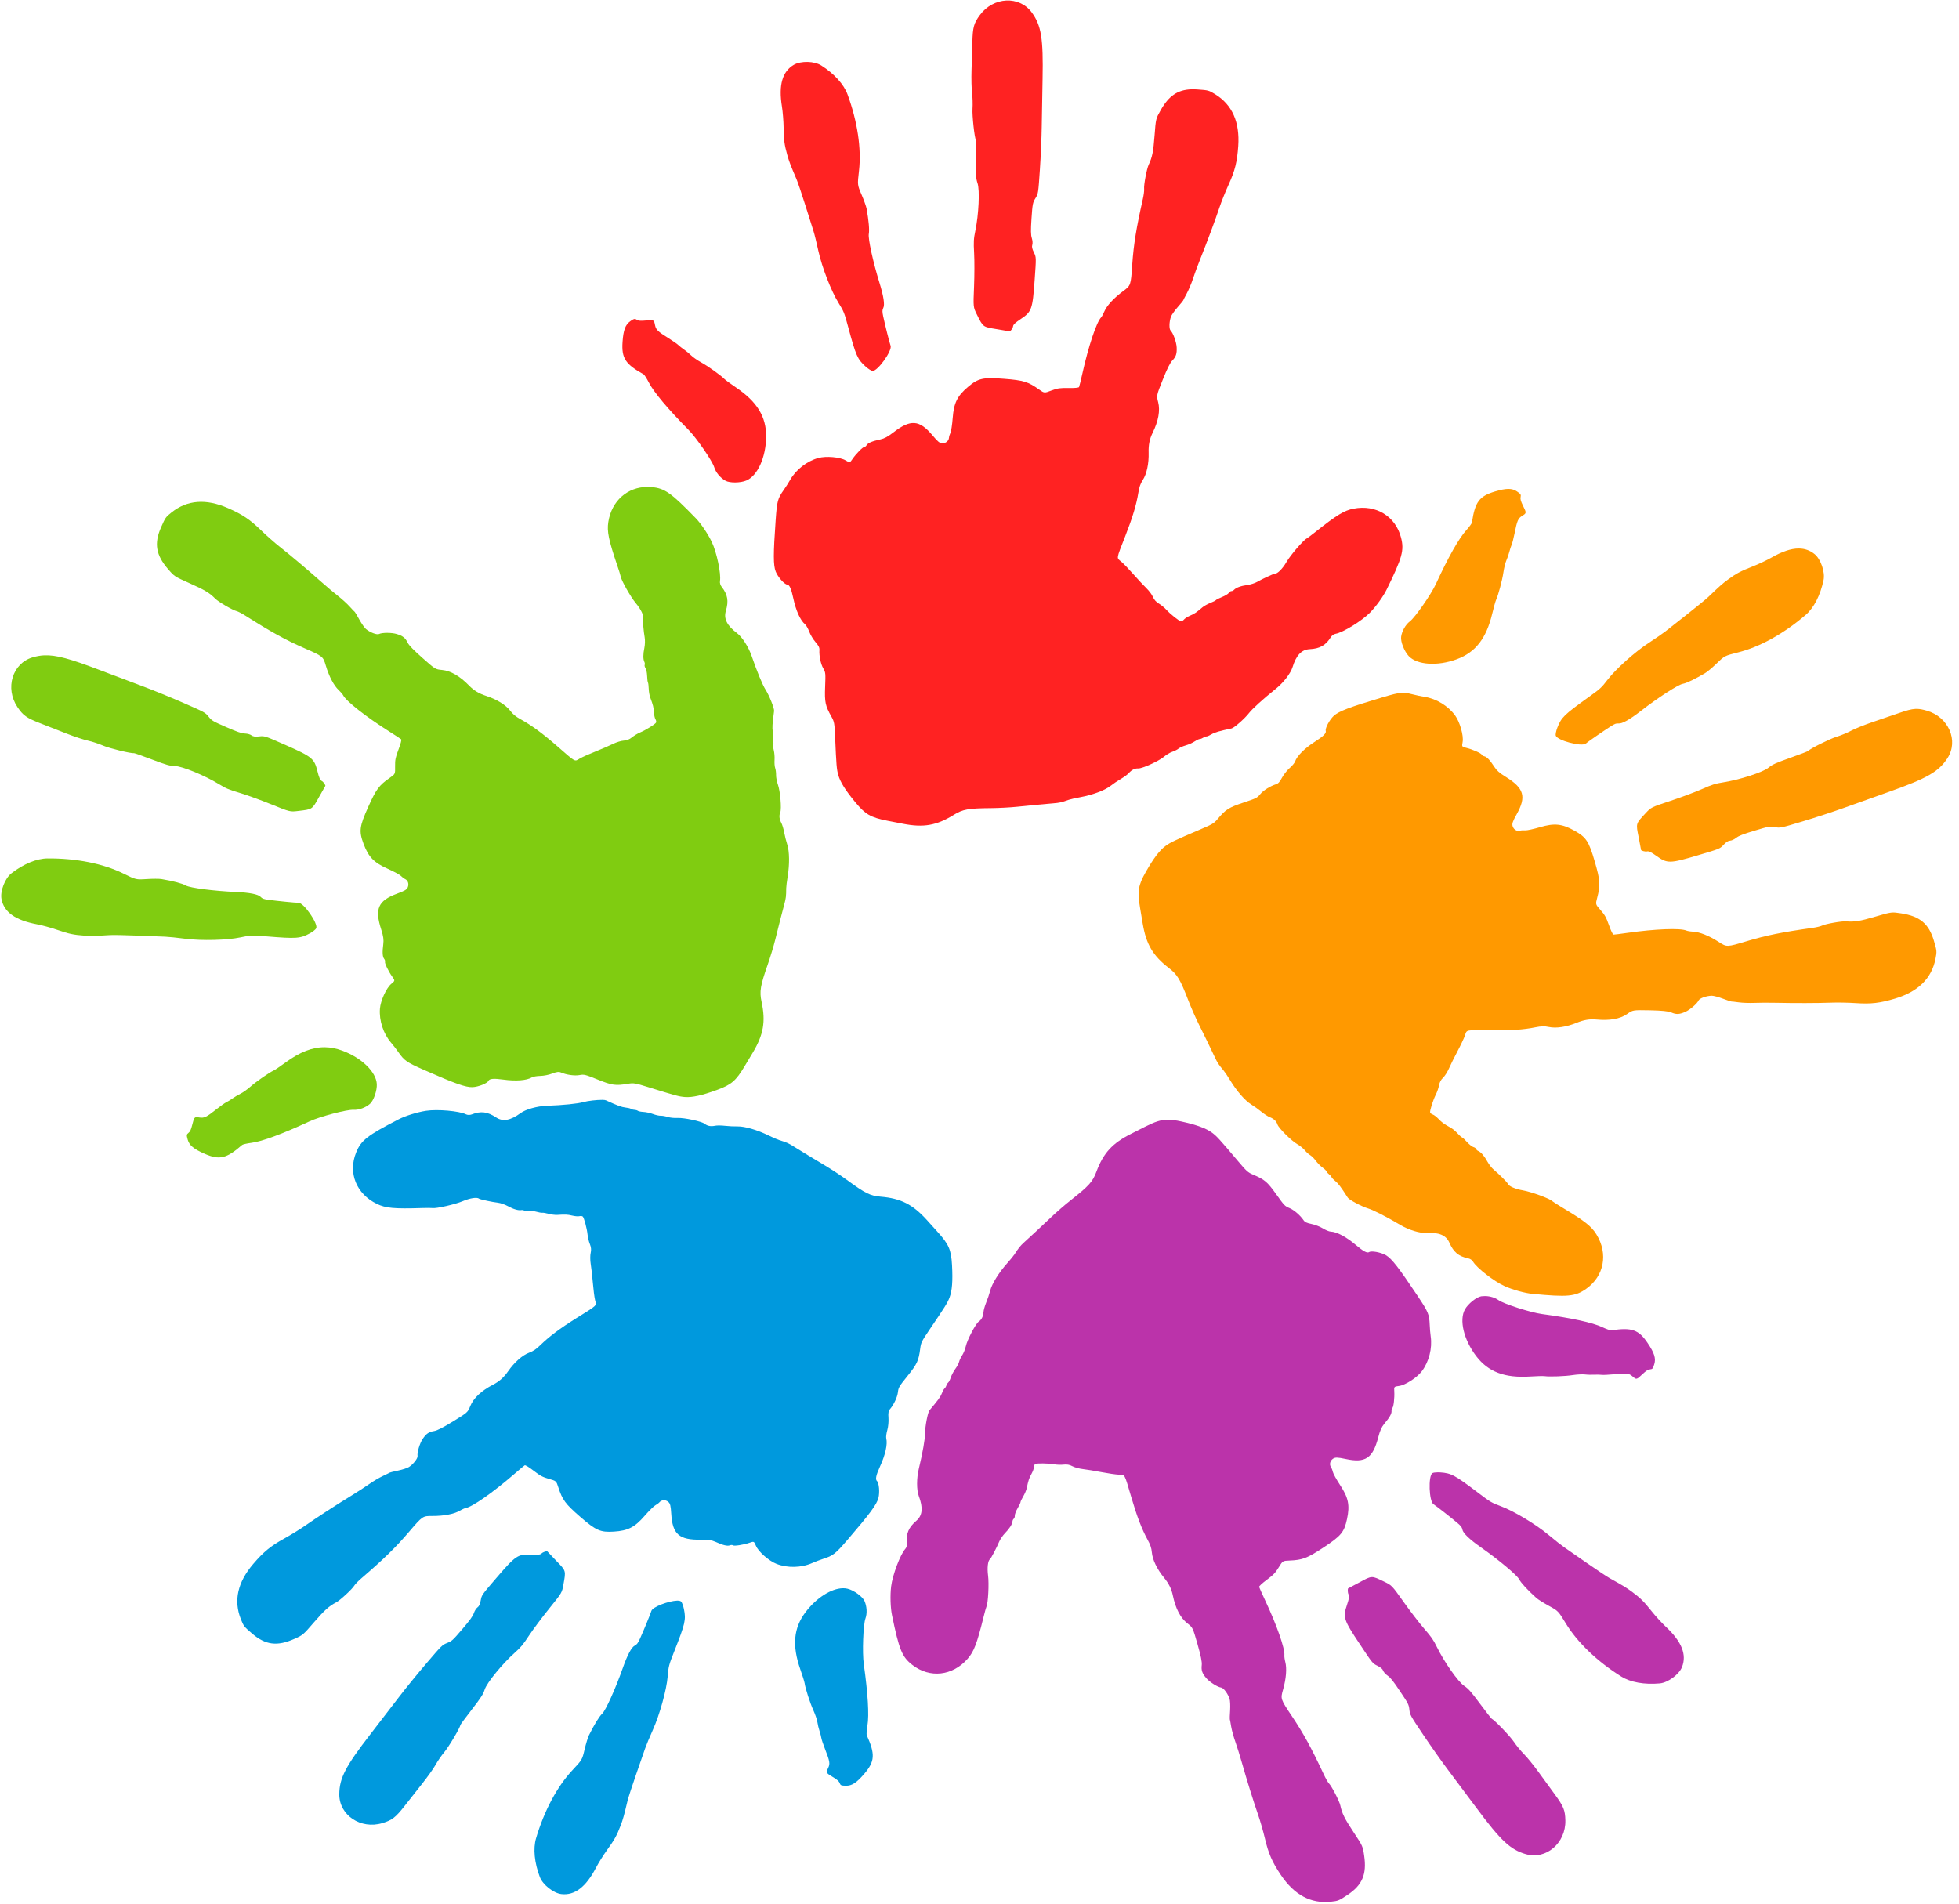
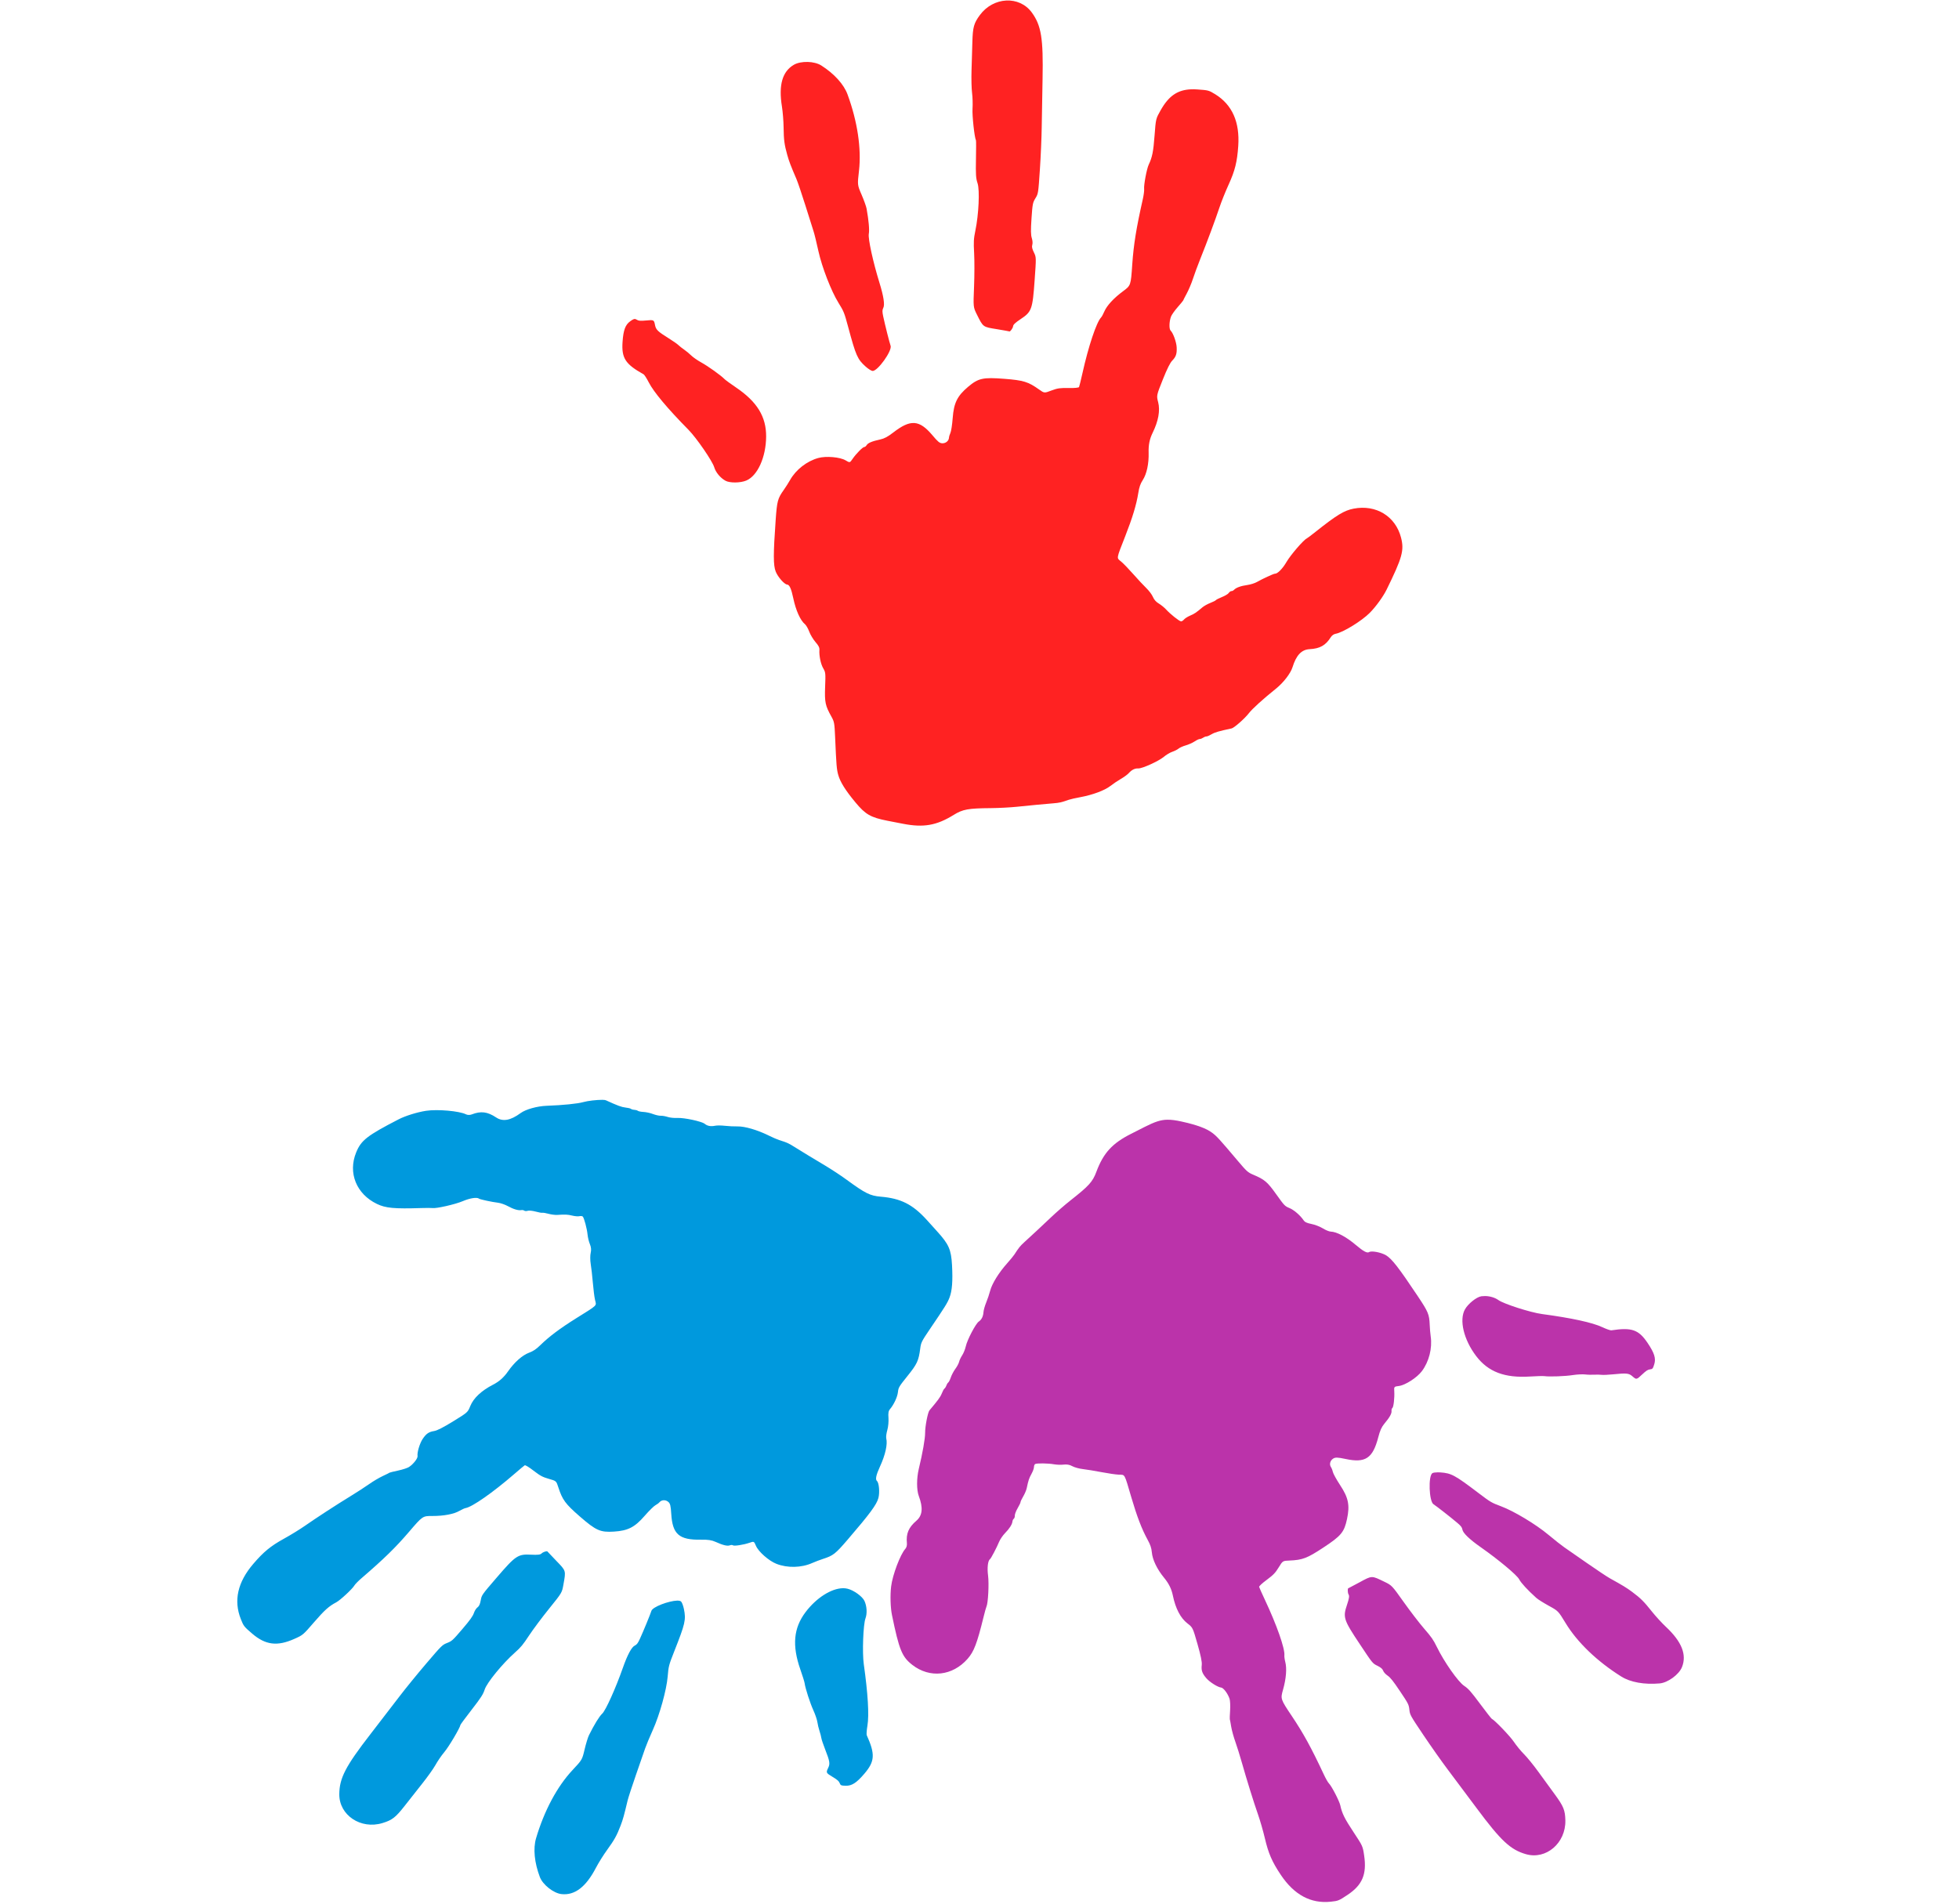
<svg xmlns="http://www.w3.org/2000/svg" height="780.7" preserveAspectRatio="xMidYMid meet" version="1.0" viewBox="-0.5 -0.2 803.3 780.7" width="803.3" zoomAndPan="magnify">
  <g>
    <g>
      <g id="change1_1">
        <path d="m409.25-24.375c-3.981 0.198-8.021 2.207-10.781 5.938-2.481 3.354-2.931 4.97-3.094 11.062-0.077 2.871-0.233 8.053-0.344 11.5-0.11 3.447-0.011 7.681 0.219 9.406 0.23 1.725 0.308 4.642 0.188 6.469-0.187 2.824 0.798 11.798 1.406 12.969 0.093 0.178 0.079 3.683 0 7.781-0.121 6.3-0.014 7.819 0.656 9.812 0.943 2.808 0.481 12.796-0.906 19.469-0.673 3.238-0.76 4.562-0.5 9.188 0.167 2.97 0.156 9.157-0.031 13.75-0.341 8.351-0.351 8.377 1.156 11.406 2.627 5.28 2.437 5.086 8.219 6.031 2.78 0.455 5.056 0.87 5.094 0.906 0.29 0.275 1.48-1.351 1.531-2.094 0.045-0.662 0.945-1.509 3.094-2.938 4.555-3.027 4.891-3.979 5.75-15.969 0.673-9.392 0.67-9.403-0.312-11.406-0.704-1.435-0.901-2.302-0.656-3.062 0.201-0.625 0.135-1.767-0.188-2.781-0.42-1.32-0.46-3.195-0.125-8.094 0.411-6.015 0.53-6.504 1.625-8.281 1.147-1.862 1.154-2.039 1.812-11.781 0.367-5.432 0.698-13.264 0.75-17.406 0.052-4.142 0.212-12.986 0.344-19.656 0.329-16.68-0.522-22.007-4.438-27.344-2.543-3.466-6.488-5.073-10.469-4.875zm-81.41 25.188c-2.112-0.059-4.246 0.335-5.656 1.156-4.729 2.756-6.323 8.288-4.906 17.094 0.347 2.157 0.657 6.022 0.688 8.562 0.062 5.182 0.327 7.117 1.5 11.312 0.754 2.694 1.384 4.344 3.812 10 0.51 1.187 2.144 6.009 3.625 10.719 1.48 4.71 2.995 9.509 3.375 10.688 0.38 1.178 1.254 4.8 1.969 8.062 1.431 6.53 5.266 16.423 8.188 21.125 2.22 3.574 2.424 4.074 4 9.938 3.189 11.864 3.829 13.28 7.188 16.281 1.047 0.936 2.321 1.747 2.812 1.781 2.091 0.151 8.146-8.308 7.406-10.344-0.451-1.242-2.278-8.493-3.031-12.031-0.408-1.917-0.405-2.654 0.031-3.469 0.679-1.269 0.144-4.807-1.562-10.312-2.636-8.502-4.729-18.116-4.375-20.031 0.31-1.648-0.03-5.519-0.9-10.35-0.167-0.933-1.102-3.529-2.062-5.75-1.746-4.038-1.715-4.043-1.062-9.781 1.044-9.184-0.642-20.271-4.688-31.312-1.522-4.153-5.42-8.471-10.75-11.875-1.41-0.901-3.481-1.41-5.594-1.469zm157.31 11.219c-5.687 0.205-9.288 2.751-12.594 8.625-1.928 3.424-1.954 3.408-2.469 10.281-0.495 6.618-0.946 8.944-2.406 12-0.802 1.679-2.068 8.378-1.875 9.969 0.074 0.612-0.155 2.455-0.531 4.125-2.681 11.891-3.774 18.596-4.344 26.875-0.588 8.556-0.581 8.574-3.781 10.938-3.761 2.777-6.624 5.854-7.688 8.344-0.419 0.981-0.991 2.072-1.312 2.406-1.892 1.967-5.184 11.81-7.656 22.938-0.629 2.832-1.26 5.343-1.375 5.594-0.127 0.276-1.798 0.454-4.25 0.406-3.422-0.066-4.548 0.056-7.031 1-2.948 1.121-2.933 1.156-5.125-0.406-4.423-3.152-6.353-3.764-14.281-4.375-8.739-0.674-10.614-0.262-14.844 3.312-4.42 3.735-5.814 6.597-6.281 12.75-0.209 2.752-0.631 5.498-0.938 6.125-0.306 0.627-0.561 1.517-0.594 2-0.09 1.318-1.391 2.352-2.844 2.25-1.05-0.074-1.759-0.697-3.938-3.281-5.367-6.366-8.946-6.63-16.031-1.156-2.264 1.749-3.662 2.506-5.375 2.875-3.267 0.703-4.999 1.403-5.562 2.312-0.268 0.433-0.685 0.801-0.969 0.781-0.595-0.042-3.393 2.784-4.812 4.875-1.111 1.637-1.135 1.63-2.875 0.594-2.248-1.339-7.961-1.841-11.156-0.969-4.692 1.281-9.202 4.783-11.594 9.031-0.624 1.108-1.781 2.934-2.562 4.031-2.522 3.539-2.797 4.628-3.344 12.344-0.994 14.04-1.008 18.628 0.031 21.219 0.875 2.181 3.529 5.202 4.656 5.281 0.969 0.068 1.704 1.673 2.531 5.594 1.062 5.035 2.902 9.123 4.812 10.688 0.465 0.381 1.247 1.73 1.719 3 0.472 1.27 1.616 3.196 2.562 4.281 1.294 1.484 1.691 2.29 1.625 3.25-0.163 2.378 0.541 5.775 1.562 7.531 0.966 1.661 0.996 2.012 0.781 7.562-0.247 6.397 0.077 7.786 2.594 12.281 1.145 2.046 1.256 2.667 1.5 8.312 0.5 11.579 0.63 13.222 1.281 15.562 0.804 2.891 2.942 6.327 7.062 11.281 4.104 4.934 6.181 6.161 13.156 7.531 2.775 0.545 5.608 1.087 6.281 1.219 8.46 1.661 13.824 0.726 20.844-3.625 3.728-2.311 5.907-2.706 15.375-2.781 3.073-0.025 7.844-0.278 10.594-0.562 5.87-0.607 10.979-1.093 14.844-1.406 2.615-0.212 3.308-0.368 6.438-1.469 0.699-0.246 2.835-0.715 4.719-1.062 4.976-0.918 9.928-2.765 12.25-4.562 1.115-0.863 3.054-2.182 4.312-2.906 1.258-0.724 2.752-1.812 3.281-2.406 1.207-1.354 2.499-1.986 3.906-1.906 1.548 0.088 8.317-2.972 10.406-4.719 0.965-0.807 2.478-1.751 3.406-2.062 0.928-0.312 2.12-0.895 2.625-1.312 0.505-0.418 1.828-1.024 2.969-1.344 1.141-0.32 2.799-1.052 3.656-1.625 0.857-0.573 1.806-1.015 2.125-1 0.319 0.015 0.975-0.257 1.438-0.562 0.463-0.306 1.057-0.52 1.344-0.5 0.286 0.02 1.221-0.392 2.094-0.906 1.338-0.788 2.978-1.26 8.188-2.375 1.038-0.222 5.397-4.06 7.031-6.188 1.452-1.891 5.893-5.901 11.125-10.094 3.067-2.458 6.03-6.277 6.812-8.812 1.512-4.902 3.695-7.232 7-7.406 4.247-0.224 6.591-1.555 8.719-4.938 0.453-0.72 1.245-1.249 1.969-1.375 2.993-0.52 10.719-5.269 14.031-8.625 2.543-2.577 5.508-6.708 6.875-9.5 6.435-13.136 7.259-16.077 5.906-21.312-2.264-8.763-10.247-13.644-19.438-11.875-3.87 0.745-6.856 2.547-15.688 9.562-1.644 1.306-3.218 2.505-3.531 2.656-1.368 0.661-6.627 6.765-8.312 9.656-1.627 2.791-3.71 4.888-4.781 4.812-0.467-0.033-5.179 2.144-7.25 3.344-0.936 0.542-2.727 1.101-4.031 1.281-2.62 0.362-4.601 1.081-5.438 1.969-0.301 0.32-0.784 0.553-1.094 0.531-0.31-0.022-0.808 0.365-1.125 0.812-0.317 0.447-1.598 1.174-2.812 1.656-1.214 0.482-2.296 1.05-2.438 1.25-0.142 0.2-1.203 0.718-2.312 1.156-1.109 0.438-2.537 1.229-3.188 1.781-2.519 2.141-3.281 2.651-5.125 3.438-1.049 0.447-2.138 1.18-2.469 1.594-0.331 0.414-0.883 0.74-1.188 0.719-0.735-0.052-4.409-2.986-6.094-4.844-0.74-0.816-2.105-1.916-3.031-2.469-1.131-0.675-1.929-1.583-2.406-2.719-0.391-0.93-1.611-2.553-2.719-3.625-1.108-1.072-3.481-3.611-5.281-5.656-1.8-2.046-4.032-4.371-4.969-5.156-2-1.678-2.173-0.737 1.656-10.531 2.938-7.514 4.553-12.787 5.344-17.75 0.365-2.291 0.825-3.661 1.812-5.188 1.627-2.515 2.539-6.745 2.406-11.281-0.092-3.131 0.396-5.561 1.625-8.062 2.385-4.856 3.164-9.177 2.281-12.594-0.702-2.716-0.707-2.74 1.906-9.281 1.795-4.493 3.012-6.902 3.875-7.781 1.549-1.579 1.939-2.818 1.812-5.438-0.103-2.146-1.437-5.848-2.469-6.844-0.692-0.668-0.621-3.641 0.125-5.719 0.254-0.707 1.493-2.482 2.75-3.906s2.274-2.676 2.281-2.781c7e-3 -0.105 0.646-1.348 1.406-2.75 0.76-1.402 1.914-4.075 2.531-5.969 0.617-1.894 2.004-5.667 3.094-8.375 2.714-6.747 6.126-15.902 7.844-21.062 0.787-2.363 2.476-6.554 3.75-9.344 2.593-5.68 3.494-9.327 3.938-15.812 0.671-9.822-2.473-16.908-9.438-21.219-2.621-1.622-2.873-1.662-7.25-1.969-0.902-0.063-1.75-0.092-2.562-0.062zm-228.19 94.188c-0.421-0.018-0.887 0.232-1.844 0.906-2.027 1.428-2.853 3.599-3.188 8.5-0.456 6.669 1.162 9.12 8.625 13.281 0.326 0.182 1.282 1.665 2.125 3.312 2.021 3.95 7.674 10.719 16.25 19.406 3.331 3.374 9.842 12.85 10.594 15.406 0.62 2.108 2.533 4.383 4.625 5.531 1.76 0.966 6.113 0.925 8.531-0.094 4.621-1.946 8.063-9.58 8.125-18 0.06-8.16-3.676-14.286-12.344-20.156-2.174-1.472-4.325-3.031-4.75-3.469-1.467-1.511-6.703-5.255-9.531-6.812-1.561-0.86-3.405-2.156-4.125-2.875-0.72-0.719-2.006-1.774-2.875-2.375-0.869-0.601-1.95-1.442-2.375-1.875-0.425-0.433-2.196-1.664-3.938-2.75-4.542-2.832-5.259-3.55-5.625-5.438-0.416-2.146-0.467-2.192-3.75-1.875-2.179 0.211-2.982 0.156-3.719-0.312-0.317-0.202-0.56-0.302-0.812-0.312z" fill="#f22" transform="translate(2.853 24.391)" />
      </g>
      <g id="change2_1">
-         <path d="m262.19 175.09c-8.233-2e-3 -14.746 5.705-16.094 14.375-0.605 3.894 0.098 7.318 3.719 18 0.674 1.988 1.276 3.873 1.312 4.219 0.16 1.511 4.098 8.531 6.25 11.094 2.078 2.474 3.37 5.142 2.938 6.125-0.189 0.429 0.257 5.551 0.688 7.906 0.194 1.064 0.146 2.993-0.125 4.281-0.544 2.588-0.553 4.663 0 5.75 0.199 0.391 0.25 0.934 0.125 1.219-0.125 0.284 0.03 0.894 0.344 1.344 0.314 0.449 0.612 1.882 0.656 3.188 0.044 1.306 0.203 2.518 0.344 2.719 0.14 0.201 0.274 1.37 0.312 2.562 0.038 1.192 0.324 2.795 0.625 3.594 1.165 3.095 1.383 3.998 1.5 6 0.067 1.139 0.347 2.424 0.625 2.875 0.282 0.451 0.404 1.065 0.281 1.344-0.297 0.675-4.245 3.135-6.562 4.094-1.018 0.421-2.542 1.346-3.375 2.031-1.017 0.836-2.114 1.246-3.344 1.312-1.008 0.054-2.992 0.663-4.375 1.344-1.383 0.681-4.592 2.09-7.125 3.094-2.533 1.004-5.445 2.29-6.5 2.906-2.255 1.316-1.418 1.786-9.344-5.125-6.081-5.303-10.533-8.549-14.938-10.969-2.033-1.117-3.146-2.055-4.25-3.5-1.819-2.381-5.497-4.656-9.812-6.062-2.978-0.971-5.092-2.217-7.031-4.219-3.765-3.885-7.58-6.115-11.094-6.438-2.793-0.257-2.788-0.269-8.062-4.938-3.623-3.207-5.526-5.141-6.062-6.25-0.964-1.991-1.991-2.797-4.5-3.562-2.054-0.627-5.964-0.634-7.25 0-0.862 0.425-3.64-0.628-5.344-2.031-0.58-0.477-1.802-2.211-2.719-3.875-0.917-1.664-1.748-3.081-1.844-3.125-0.097-0.042-1.093-1.061-2.156-2.25s-3.207-3.124-4.781-4.344c-1.574-1.22-4.631-3.81-6.812-5.75-5.434-4.832-12.91-11.14-17.188-14.5-1.959-1.538-5.367-4.547-7.562-6.688-4.471-4.359-7.577-6.455-13.531-9.062-9.018-3.948-16.716-3.35-23.125 1.75-2.412 1.919-2.546 2.109-4.312 6.125-2.913 6.623-2.136 11.364 2.906 17.188 2.572 2.971 2.579 2.976 8.875 5.781 6.062 2.701 8.085 3.907 10.469 6.312 1.309 1.322 7.187 4.738 8.75 5.094 0.601 0.137 2.274 1.019 3.719 1.938 10.288 6.539 16.243 9.825 23.844 13.156 7.855 3.443 7.856 3.439 9 7.25 1.344 4.478 3.297 8.189 5.281 10.031 0.781 0.726 1.575 1.647 1.781 2.062 1.213 2.445 9.392 8.884 19.031 14.969 2.453 1.548 4.615 2.963 4.812 3.156 0.217 0.212-0.221 1.864-1.094 4.156-1.218 3.199-1.456 4.281-1.406 6.938 0.06 3.153 0.054 3.151-2.156 4.688-4.461 3.099-5.622 4.713-8.875 11.969-3.585 7.999-3.842 9.906-1.906 15.094 2.023 5.421 4.241 7.701 9.875 10.219 2.519 1.126 4.951 2.437 5.438 2.938 0.487 0.5 1.244 1.087 1.688 1.281 1.21 0.53 1.712 2.073 1.125 3.406-0.424 0.963-1.207 1.416-4.375 2.594-7.804 2.902-9.26 6.202-6.5 14.719 0.885 2.721 1.075 4.263 0.844 6-0.441 3.312-0.322 5.162 0.344 6 0.317 0.398 0.49 0.958 0.375 1.219-0.24 0.546 1.48 4.083 2.969 6.125 1.165 1.599 1.157 1.65-0.406 2.938-2.019 1.664-4.398 6.885-4.656 10.188-0.379 4.849 1.402 10.283 4.594 13.969 0.832 0.961 2.138 2.644 2.906 3.75 2.479 3.569 3.39 4.224 10.469 7.344 12.88 5.677 17.211 7.198 20 7.094 2.349-0.087 6.076-1.559 6.531-2.594 0.391-0.889 2.156-1.046 6.125-0.5 5.098 0.7 9.57 0.364 11.688-0.906 0.515-0.309 2.051-0.578 3.406-0.594 1.355-0.016 3.566-0.444 4.906-0.969 1.833-0.717 2.744-0.823 3.625-0.438 2.184 0.956 5.565 1.431 7.562 1.062 1.889-0.349 2.286-0.263 7.438 1.812 5.938 2.393 7.356 2.601 12.438 1.75 2.313-0.387 2.916-0.302 8.312 1.375 11.068 3.439 12.67 3.885 15.094 4.062 2.993 0.219 6.977-0.669 13.031-2.875 6.03-2.197 7.824-3.741 11.469-9.844 1.45-2.428 2.929-4.879 3.281-5.469 4.42-7.402 5.35-12.736 3.625-20.812-0.916-4.29-0.564-6.532 2.562-15.469 1.015-2.901 2.402-7.472 3.062-10.156 1.411-5.73 2.677-10.694 3.688-14.438 0.683-2.533 0.76-3.245 0.781-6.562 5e-3 -0.741 0.285-2.89 0.594-4.781 0.816-4.993 0.751-10.301-0.156-13.094-0.436-1.341-1.025-3.634-1.281-5.062-0.257-1.429-0.776-3.145-1.156-3.844-0.867-1.593-0.987-3.046-0.438-4.344 0.605-1.428-0.03-8.818-0.969-11.375-0.434-1.181-0.77-2.958-0.75-3.938 0.02-0.979-0.152-2.259-0.375-2.875-0.223-0.616-0.334-2.13-0.25-3.312 0.084-1.182-0.063-2.937-0.312-3.938-0.25-1-0.341-2.08-0.219-2.375 0.122-0.295 0.1-0.961-0.031-1.5-0.132-0.539-0.147-1.175-0.031-1.438 0.116-0.263 0.064-1.317-0.125-2.312-0.29-1.526-0.178-3.22 0.531-8.5 0.141-1.052-2.018-6.431-3.469-8.688-1.29-2.005-3.57-7.566-5.75-13.906-1.278-3.717-3.877-7.751-6-9.344-4.104-3.079-5.514-5.924-4.562-9.094 1.223-4.073 0.747-6.73-1.719-9.875-0.524-0.669-0.813-1.62-0.688-2.344 0.521-2.993-1.335-11.843-3.375-16.094-1.567-3.264-4.397-7.489-6.562-9.719-10.191-10.492-12.709-12.256-18.094-12.75-0.563-0.052-1.107-0.062-1.656-0.062zm-247.47 69.062c-1.634 0.08-3.164 0.373-4.75 0.844-8.243 2.447-11.346 12.629-6.188 20.344 2.319 3.468 3.726 4.477 9.406 6.688 2.677 1.042 7.48 2.92 10.688 4.188 3.207 1.268 7.204 2.571 8.906 2.938 1.702 0.366 4.478 1.301 6.156 2.031 2.595 1.129 11.411 3.271 12.719 3.094 0.199-0.027 3.481 1.135 7.312 2.594 5.889 2.241 7.366 2.645 9.469 2.688 2.961 0.06 12.219 3.879 18.031 7.438 2.821 1.727 4.027 2.246 8.469 3.562 2.852 0.845 8.677 2.96 12.938 4.688 7.746 3.141 7.703 3.115 11.062 2.719 5.857-0.69 5.658-0.533 8.5-5.656 1.367-2.463 2.515-4.508 2.562-4.531 0.356-0.18-0.756-1.826-1.438-2.125-0.608-0.266-1.1-1.37-1.719-3.875-1.311-5.31-2.098-5.987-13.094-10.844-8.613-3.804-8.627-3.78-10.844-3.531-1.589 0.179-2.492 0.05-3.125-0.438-0.521-0.401-1.624-0.711-2.688-0.75-1.384-0.051-3.158-0.656-7.656-2.625-5.523-2.418-5.947-2.651-7.25-4.281-1.365-1.709-1.521-1.81-10.469-5.719-4.989-2.18-12.244-5.146-16.125-6.594-3.881-1.448-12.141-4.562-18.375-6.938-11.692-4.456-17.598-6.146-22.5-5.906zm1.438 83.281c-4.423 0.03-9.809 2.226-14.812 6.094-2.648 2.047-4.688 7.322-4.094 10.531 0.997 5.381 5.702 8.736 14.469 10.375 2.148 0.402 5.849 1.421 8.25 2.25 4.899 1.691 6.842 2.094 11.188 2.406 2.791 0.201 4.512 0.158 10.656-0.219 1.29-0.079 6.379 0.022 11.312 0.219 4.933 0.197 9.981 0.398 11.219 0.438 1.237 0.04 4.968 0.415 8.281 0.844 6.63 0.858 17.244 0.6 22.656-0.562 4.113-0.883 4.605-0.903 10.656-0.406 12.244 1.005 13.822 0.897 17.781-1.25 1.234-0.67 2.395-1.611 2.594-2.062 0.849-1.917-5.084-10.478-7.25-10.469-1.322 6e-3 -8.759-0.733-12.344-1.219-1.942-0.264-2.568-0.502-3.188-1.188-0.965-1.068-4.492-1.779-10.25-2.031-8.893-0.39-18.692-1.645-20.375-2.625-1.442-0.84-5.192-1.841-10.031-2.656-0.935-0.157-3.679-0.154-6.094 0-4.39 0.281-4.382 0.27-9.562-2.281-8.292-4.083-19.303-6.267-31.062-6.188zm113.75 77.438c-5.133-0.065-10.283 1.941-16.094 6.188-2.12 1.55-4.319 3.06-4.875 3.312-1.918 0.871-7.172 4.52-9.594 6.656-1.336 1.179-3.174 2.471-4.094 2.906-0.92 0.435-2.36 1.291-3.219 1.906-0.859 0.615-2.043 1.339-2.594 1.594-0.551 0.254-2.327 1.508-3.938 2.781-4.199 3.319-5.099 3.761-7 3.469-2.161-0.333-2.19-0.292-3 2.906-0.538 2.122-0.873 2.87-1.562 3.406-0.791 0.615-0.842 0.883-0.344 2.688 0.659 2.39 2.406 3.874 6.906 5.844 6.123 2.681 9.001 2.026 15.438-3.594 0.281-0.246 2.008-0.638 3.844-0.875 4.401-0.568 12.677-3.642 23.75-8.781 4.301-1.996 15.402-4.906 18.062-4.75 2.193 0.128 4.994-0.887 6.781-2.469 1.503-1.33 2.924-5.473 2.781-8.094-0.272-5.006-6.283-10.818-14.188-13.719-2.394-0.879-4.729-1.345-7.062-1.375z" fill="#80cc11" transform="translate(2.853 24.391)" />
-       </g>
+         </g>
      <g id="change3_1">
-         <path d="m615.16 175.91c-1.42 5e-3 -3.179 0.356-5.531 1.062-6.402 1.924-8.143 4.268-9.406 12.719-0.055 0.369-1.099 1.818-2.344 3.188-2.985 3.283-7.33 10.944-12.438 22.031-1.984 4.306-8.56 13.739-10.688 15.344-1.754 1.323-3.225 3.918-3.562 6.281-0.284 1.987 1.319 6.033 3.125 7.938 3.45 3.638 11.786 4.191 19.688 1.281 7.657-2.819 12.093-8.476 14.531-18.656 0.612-2.554 1.334-5.135 1.594-5.688 0.897-1.906 2.539-8.085 3-11.281 0.254-1.763 0.8-3.979 1.219-4.906 0.419-0.927 0.962-2.506 1.219-3.531 0.256-1.025 0.682-2.324 0.938-2.875 0.255-0.551 0.785-2.612 1.188-4.625 1.049-5.248 1.456-6.211 3.094-7.219 1.861-1.146 1.86-1.164 0.406-4.125-0.965-1.965-1.179-2.77-1-3.625 0.205-0.981 0.049-1.229-1.5-2.281-1.025-0.697-2.111-1.035-3.531-1.031zm119.09 24.43c-3.179-8e-3 -6.896 1.258-11.25 3.75-1.896 1.085-5.383 2.733-7.75 3.656-4.827 1.884-6.581 2.798-10.094 5.375-2.256 1.655-3.532 2.796-7.969 7.062-0.931 0.896-4.895 4.142-8.781 7.188-3.886 3.046-7.844 6.167-8.812 6.938-0.969 0.771-4.042 2.9-6.844 4.719-5.607 3.641-13.504 10.703-16.875 15.094-2.562 3.337-2.943 3.678-7.875 7.219-9.979 7.165-11.125 8.268-12.75 12.469-0.507 1.31-0.797 2.778-0.656 3.25 0.595 2.01 10.668 4.691 12.312 3.281 1.003-0.86 7.142-5.08 10.188-7.031 1.651-1.058 2.303-1.34 3.219-1.219 1.427 0.189 4.574-1.556 9.125-5.094 7.028-5.463 15.302-10.813 17.219-11.156 1.643-0.294 5.128-1.987 9.344-4.5 0.814-0.485 2.917-2.256 4.656-3.938 3.163-3.057 3.15-3.057 8.75-4.469 8.963-2.26 18.811-7.729 27.719-15.406 3.35-2.888 5.974-8.031 7.281-14.219 0.692-3.274-1.125-8.597-3.656-10.656-1.857-1.511-4.028-2.306-6.5-2.312zm-162.78 59.188c-1.816 0.096-3.977 0.667-8.031 1.875-13.49 4.018-17.817 5.677-19.875 7.562-1.733 1.588-3.605 5.105-3.281 6.188 0.278 0.93-0.966 2.188-4.344 4.344-4.338 2.768-7.491 5.942-8.281 8.281-0.192 0.569-1.197 1.736-2.219 2.625-1.022 0.889-2.443 2.701-3.125 3.969-0.932 1.734-1.516 2.379-2.438 2.656-2.283 0.686-5.217 2.519-6.5 4.094-1.214 1.489-1.543 1.651-6.812 3.406-6.074 2.023-7.305 2.811-10.625 6.75-1.511 1.793-2.021 2.095-7.219 4.312-10.66 4.549-12.164 5.284-14.125 6.719-2.422 1.772-4.879 4.991-8.062 10.594-3.171 5.579-3.551 7.927-2.375 14.938 0.468 2.789 0.949 5.636 1.062 6.312 1.427 8.502 4.173 13.183 10.719 18.219 3.477 2.674 4.624 4.572 8.031 13.406 1.106 2.867 3.046 7.246 4.281 9.719 2.637 5.279 4.876 9.931 6.531 13.438 1.12 2.372 1.492 2.959 3.625 5.5 0.477 0.568 1.698 2.359 2.688 4 2.612 4.333 6.094 8.335 8.594 9.875 1.2 0.739 3.098 2.109 4.219 3.031 1.121 0.922 2.633 1.901 3.375 2.188 1.692 0.652 2.765 1.655 3.188 3 0.464 1.48 5.722 6.723 8.094 8.062 1.095 0.619 2.475 1.741 3.094 2.5 0.619 0.759 1.587 1.643 2.156 1.969 0.569 0.325 1.642 1.357 2.344 2.312 0.702 0.955 1.974 2.244 2.812 2.844 0.838 0.6 1.59 1.353 1.688 1.656 0.098 0.304 0.551 0.8 1 1.125 0.449 0.325 0.887 0.819 0.969 1.094 0.082 0.275 0.774 1.021 1.562 1.656 1.209 0.974 2.245 2.331 5.125 6.812 0.574 0.893 5.714 3.627 8.281 4.406 2.281 0.692 7.608 3.425 13.375 6.844 3.381 2.004 7.976 3.38 10.625 3.219 5.121-0.313 8.047 0.937 9.375 3.969 1.706 3.896 3.772 5.639 7.688 6.438 0.833 0.17 1.627 0.711 2 1.344 1.542 2.618 8.723 8.177 13.031 10.094 3.308 1.472 8.218 2.829 11.312 3.125 14.561 1.393 17.609 1.08 22.031-2.031 7.403-5.207 9.145-14.366 4.25-22.344-2.061-3.359-4.822-5.52-14.5-11.312-1.801-1.078-3.467-2.166-3.719-2.406-1.1-1.048-8.638-3.785-11.938-4.344-3.186-0.539-5.912-1.752-6.219-2.781-0.134-0.449-3.803-4.109-5.656-5.625-0.837-0.685-2.028-2.187-2.656-3.344-1.262-2.324-2.625-3.905-3.75-4.375-0.405-0.169-0.817-0.546-0.906-0.844-0.089-0.298-0.564-0.642-1.094-0.781-0.53-0.139-1.714-1.065-2.594-2.031-0.88-0.966-1.763-1.813-2-1.875-0.237-0.062-1.105-0.804-1.906-1.688-0.801-0.884-2.066-1.93-2.812-2.344-2.892-1.603-3.614-2.145-5-3.594-0.789-0.824-1.84-1.649-2.344-1.812-0.504-0.164-1.007-0.52-1.094-0.812-0.211-0.706 1.199-5.175 2.344-7.406 0.503-0.981 1.09-2.657 1.281-3.719 0.234-1.296 0.793-2.34 1.688-3.188 0.732-0.694 1.825-2.429 2.438-3.844 0.613-1.415 2.157-4.532 3.438-6.938 1.28-2.405 2.658-5.316 3.062-6.469 0.865-2.463-0.078-2.288 10.438-2.156 8.068 0.101 13.577-0.241 18.5-1.25 2.272-0.466 3.723-0.511 5.5-0.125 2.927 0.636 7.176 5e-3 11.375-1.719 2.897-1.189 5.351-1.612 8.125-1.344 5.385 0.521 9.739-0.251 12.625-2.281 2.294-1.614 2.27-1.64 9.312-1.5 4.837 0.096 7.591 0.378 8.719 0.875 2.024 0.893 3.28 0.854 5.688-0.188 1.972-0.853 4.963-3.403 5.531-4.719 0.381-0.883 3.199-1.903 5.406-1.938 0.751-0.012 2.817 0.544 4.594 1.219 1.776 0.674 3.337 1.187 3.438 1.156 0.101-0.03 1.482 0.127 3.062 0.344 1.58 0.217 4.479 0.309 6.469 0.219 1.99-0.09 5.988-0.096 8.906-0.031 7.27 0.162 17.065 0.148 22.5-0.062 2.489-0.097 7.034-0.021 10.094 0.188 6.229 0.425 9.931-4e-3 16.156-1.875 9.428-2.833 14.952-8.275 16.531-16.312 0.594-3.025 0.568-3.265-0.688-7.469-2.07-6.933-5.761-9.986-13.375-11.156-3.884-0.597-3.886-0.629-10.5 1.312-6.368 1.869-8.657 2.258-12.031 1.969-1.853-0.159-8.611 1.04-10.031 1.781-0.547 0.285-2.367 0.701-4.062 0.938-12.073 1.682-18.739 3.021-26.688 5.406-8.214 2.465-8.192 2.475-11.531 0.312-3.925-2.541-7.857-4.101-10.562-4.219-1.065-0.047-2.261-0.254-2.688-0.438-2.508-1.077-12.871-0.67-24.156 0.938-2.872 0.409-5.443 0.738-5.719 0.719-0.303-0.021-1.055-1.563-1.875-3.875-1.144-3.226-1.679-4.196-3.438-6.188-2.088-2.364-2.096-2.366-1.406-4.969 1.391-5.25 1.253-7.271-0.969-14.906-2.449-8.416-3.508-9.989-8.344-12.688-5.053-2.82-8.171-3.169-14.094-1.438-2.649 0.774-5.399 1.378-6.094 1.312-0.695-0.066-1.63-0.014-2.094 0.125-1.265 0.38-2.646-0.448-3.062-1.844-0.301-1.008 3e-3 -1.925 1.656-4.875 4.066-7.266 3.057-10.705-4.562-15.406-2.434-1.502-3.614-2.526-4.562-4-1.809-2.809-3.107-4.168-4.156-4.375-0.499-0.099-0.95-0.384-1.031-0.656-0.171-0.571-3.824-2.19-6.281-2.781-1.923-0.463-1.919-0.475-1.562-2.469 0.461-2.576-1.12-8.129-3.062-10.812-2.853-3.94-7.713-6.916-12.531-7.656-1.257-0.193-3.354-0.624-4.656-0.969-1.575-0.417-2.705-0.659-3.906-0.688-0.25-6e-3 -0.522-0.014-0.781 0zm210.65 6.59c-1.764 0.081-3.694 0.628-6.844 1.719-2.714 0.94-7.61 2.607-10.875 3.719-3.265 1.111-7.185 2.708-8.719 3.531-1.534 0.824-4.217 1.938-5.969 2.469-2.708 0.82-10.806 4.862-11.688 5.844-0.134 0.15-3.418 1.411-7.281 2.781-5.938 2.107-7.308 2.733-8.938 4.062-2.295 1.872-11.829 4.946-18.562 6-3.268 0.511-4.513 0.908-8.75 2.781-2.72 1.203-8.511 3.369-12.875 4.812-7.936 2.624-7.947 2.647-10.25 5.125-4.016 4.319-3.934 4.037-2.781 9.781 0.554 2.762 0.989 5.077 0.969 5.125-0.155 0.368 1.787 0.902 2.5 0.688 0.636-0.191 1.718 0.336 3.812 1.844 4.438 3.196 5.477 3.172 17-0.25 9.027-2.68 9.003-2.656 10.531-4.281 1.095-1.165 1.858-1.68 2.656-1.719 0.656-0.032 1.695-0.497 2.531-1.156 1.087-0.858 2.829-1.524 7.531-2.938 5.774-1.735 6.264-1.867 8.312-1.469 2.147 0.418 2.307 0.411 11.656-2.406 5.213-1.571 12.699-4.027 16.594-5.438 3.895-1.411 12.212-4.366 18.5-6.594 15.726-5.571 20.417-8.268 24.031-13.812 4.695-7.203 0.427-16.963-8.5-19.5-1.505-0.428-2.654-0.683-3.844-0.719-0.248-7e-3 -0.498-0.011-0.75 0z" fill="#f90" transform="translate(2.853 24.391)" />
-       </g>
+         </g>
      <g id="change4_1">
        <path d="m243.59 426.44c-2.155-0.017-5.877 0.387-7.812 0.938-2.293 0.652-8.238 1.255-14.938 1.5-3.928 0.144-8.578 1.431-10.719 3-4.138 3.033-7.274 3.612-10.031 1.781-3.543-2.353-6.244-2.696-9.969-1.25-0.792 0.308-1.75 0.299-2.406-0.031-2.713-1.368-11.715-2.156-16.375-1.438-3.578 0.551-8.425 2.044-11.188 3.469-13 6.706-15.432 8.616-17.469 13.625-3.409 8.384 0.099 17.032 8.531 21.094 3.55 1.71 7.008 2.051 18.281 1.688 2.098-0.067 4.096-0.065 4.438 0 1.492 0.286 9.36-1.497 12.438-2.812 2.971-1.27 5.904-1.73 6.719-1.031 0.356 0.305 5.372 1.384 7.75 1.656 1.074 0.123 2.908 0.773 4.062 1.406 2.318 1.272 4.3 1.839 5.5 1.625 0.432-0.077 0.983 0.017 1.219 0.219 0.236 0.202 0.885 0.232 1.406 0.062 0.521-0.17 1.956-0.025 3.219 0.312 1.262 0.337 2.486 0.576 2.719 0.5 0.233-0.076 1.379 0.096 2.531 0.406 1.152 0.31 2.774 0.524 3.625 0.469 3.299-0.216 4.207-0.188 6.156 0.281 1.109 0.267 2.425 0.385 2.938 0.25 0.512-0.135 1.144-0.074 1.375 0.125 0.56 0.48 1.755 4.973 2 7.469 0.108 1.097 0.524 2.848 0.938 3.844 0.505 1.216 0.638 2.366 0.344 3.562-0.241 0.98-0.25 3.041 0 4.562 0.25 1.521 0.65 4.972 0.875 7.688 0.225 2.716 0.623 5.905 0.906 7.094 0.605 2.54 1.29 1.86-7.625 7.438-6.84 4.279-11.249 7.613-14.844 11.125-1.659 1.621-2.86 2.426-4.562 3.062-2.806 1.049-6.026 3.904-8.625 7.625-1.794 2.568-3.647 4.194-6.125 5.469-4.811 2.475-8.046 5.512-9.375 8.781-1.056 2.598-1.032 2.589-7.031 6.281-4.12 2.536-6.564 3.777-7.781 3.969-2.185 0.344-3.257 1.072-4.719 3.25-1.196 1.784-2.328 5.554-2.094 6.969 0.157 0.948-1.662 3.308-3.5 4.531-0.625 0.416-2.641 1.075-4.5 1.469-1.859 0.394-3.463 0.794-3.531 0.875-0.069 0.08-1.304 0.703-2.75 1.375-1.446 0.672-3.969 2.161-5.594 3.312-1.625 1.152-4.979 3.32-7.469 4.844-6.202 3.797-14.387 9.133-18.844 12.25-2.041 1.427-5.907 3.802-8.594 5.281-5.469 3.013-8.37 5.403-12.594 10.344-6.397 7.483-8.113 15.011-5.094 22.625 1.136 2.865 1.295 3.081 4.625 5.938 5.492 4.711 10.276 5.322 17.312 2.188 3.59-1.599 3.582-1.633 8.094-6.844 4.345-5.017 6.099-6.574 9.094-8.156 1.645-0.869 6.644-5.514 7.438-6.906 0.306-0.536 1.639-1.884 2.938-3 9.245-7.946 14.074-12.694 19.469-19 5.575-6.516 5.584-6.512 9.562-6.5 4.676 0.014 8.817-0.761 11.156-2.125 0.921-0.537 2.042-1.049 2.5-1.125 2.692-0.451 11.191-6.387 19.812-13.844 2.194-1.898 4.164-3.554 4.406-3.688 0.266-0.146 1.716 0.719 3.656 2.219 2.708 2.095 3.725 2.62 6.281 3.344 3.035 0.859 3.016 0.876 3.844 3.438 1.671 5.168 2.876 6.812 8.875 12.031 6.613 5.753 8.38 6.502 13.906 6.156 5.775-0.362 8.549-1.777 12.594-6.438 1.809-2.084 3.818-4.054 4.438-4.375 0.62-0.32 1.373-0.882 1.688-1.25 0.859-1.004 2.488-1.073 3.594-0.125 0.799 0.685 1.011 1.595 1.219 4.969 0.511 8.31 3.236 10.699 12.188 10.531 2.86-0.053 4.405 0.18 6 0.906 3.041 1.384 4.849 1.8 5.844 1.406 0.473-0.183 1.034-0.185 1.25 0 0.452 0.388 4.363-0.2 6.75-1.031 1.868-0.651 1.909-0.651 2.688 1.219 1.006 2.416 5.321 6.201 8.406 7.406 4.53 1.77 10.234 1.64 14.688-0.344 1.161-0.518 3.156-1.274 4.438-1.688 4.135-1.336 5.022-2.007 10.062-7.875 9.172-10.676 11.914-14.395 12.625-17.094 0.598-2.273 0.264-6.233-0.594-6.969-0.737-0.632-0.393-2.391 1.281-6.031 2.151-4.675 3.132-9.043 2.531-11.438-0.146-0.583 0.059-2.137 0.438-3.438 0.379-1.301 0.581-3.534 0.469-4.969-0.154-1.963 4e-4 -2.862 0.625-3.594 1.549-1.812 3.023-4.919 3.25-6.938 0.215-1.909 0.393-2.267 3.875-6.594 4.014-4.987 4.62-6.266 5.281-11.375 0.301-2.325 0.547-2.886 3.719-7.562 6.505-9.592 7.408-11.014 8.281-13.281 1.079-2.8 1.384-6.847 1.031-13.281-0.351-6.408-1.312-8.584-6.094-13.844-1.903-2.093-3.82-4.242-4.281-4.75-5.8-6.379-10.646-8.806-18.875-9.5-4.371-0.369-6.356-1.382-14-6.969-2.481-1.813-6.498-4.432-8.875-5.844-5.074-3.014-9.461-5.696-12.75-7.75-2.225-1.389-2.863-1.673-6.031-2.656-0.708-0.22-2.718-1.093-4.438-1.938-4.541-2.231-9.627-3.714-12.562-3.656-1.409 0.028-3.746-0.081-5.188-0.25-1.442-0.169-3.252-0.192-4.031-0.031-1.776 0.367-3.199 0.122-4.281-0.781-1.19-0.994-8.468-2.562-11.188-2.406-1.256 0.072-3.038-0.103-3.969-0.406-0.931-0.304-2.221-0.534-2.875-0.5-0.654 0.034-2.112-0.295-3.219-0.719-1.107-0.424-2.845-0.792-3.875-0.844-1.03-0.051-2.066-0.266-2.312-0.469-0.247-0.202-0.915-0.376-1.469-0.406-0.554-0.03-1.157-0.219-1.375-0.406-0.218-0.187-1.243-0.423-2.25-0.531-1.544-0.165-3.154-0.757-8-2.969-0.241-0.11-0.781-0.182-1.5-0.188zm-22.75 185.12c-0.588 0.028-1.762 0.482-2.125 0.906-0.431 0.504-1.642 0.635-4.219 0.5-5.462-0.287-6.347 0.295-14.188 9.406-6.142 7.137-6.125 7.119-6.531 9.312-0.291 1.572-0.663 2.411-1.312 2.875-0.534 0.382-1.154 1.337-1.5 2.344-0.45 1.31-1.559 2.862-4.75 6.594-3.917 4.583-4.249 4.883-6.188 5.656-2.031 0.81-2.193 0.948-8.531 8.375-3.534 4.141-8.488 10.206-11 13.5-2.512 3.293-7.885 10.287-11.969 15.562-10.212 13.193-12.71 18.006-12.75 24.625-0.052 8.598 8.807 14.508 17.688 11.812 3.992-1.212 5.361-2.269 9.125-7.062 1.774-2.259 4.949-6.299 7.094-9 2.145-2.701 4.624-6.134 5.469-7.656 0.844-1.523 2.47-3.95 3.656-5.344 1.834-2.155 6.447-9.916 6.656-11.219 0.031-0.199 2.117-3.007 4.625-6.25 3.855-4.984 4.661-6.25 5.312-8.25 0.917-2.816 7.282-10.596 12.375-15.125 2.472-2.198 3.294-3.195 5.844-7.062 1.637-2.483 5.36-7.456 8.25-11.031 5.255-6.5 5.216-6.483 5.812-9.812 1.04-5.805 1.139-5.543-2.938-9.75-1.96-2.023-3.553-3.698-3.562-3.75-0.017-0.098-0.148-0.166-0.344-0.156zm121.44 15.156c-4.733 0.072-10.875 3.931-15.312 9.812-4.915 6.513-5.581 13.65-2.125 23.531 0.867 2.479 1.67 5.02 1.75 5.625 0.277 2.088 2.252 8.188 3.594 11.125 0.74 1.621 1.476 3.775 1.625 4.781 0.149 1.007 0.536 2.656 0.875 3.656 0.339 1.001 0.667 2.274 0.75 2.875 0.083 0.601 0.781 2.683 1.531 4.594 1.957 4.982 2.113 5.954 1.281 7.688-0.946 1.971-0.918 2.046 1.906 3.75 1.875 1.131 2.501 1.684 2.812 2.5 0.358 0.936 0.628 1.014 2.5 1.062 2.478 0.063 4.402-1.172 7.594-4.906 4.343-5.081 4.509-8.022 1-15.812-0.153-0.341-0.025-2.112 0.281-3.938 0.734-4.376 0.202-13.13-1.5-25.219-0.661-4.695-0.234-16.218 0.688-18.719 0.76-2.062 0.588-5.018-0.406-7.188-0.836-1.825-4.357-4.375-6.906-5-0.609-0.149-1.261-0.229-1.938-0.219zm-68.03 5.09c-3.33 0.112-9.996 2.533-10.5 4.219-0.379 1.266-3.213 8.18-4.719 11.469-0.816 1.782-1.258 2.357-2.094 2.75-1.302 0.613-2.993 3.751-4.906 9.188-2.955 8.396-7.011 17.393-8.438 18.719-1.223 1.136-3.252 4.45-5.438 8.844-0.422 0.849-1.228 3.457-1.781 5.812-1.006 4.282-1.023 4.283-4.969 8.5-6.316 6.749-11.599 16.662-14.938 27.938-1.256 4.241-0.682 10.025 1.562 15.938 1.19 3.128 5.601 6.606 8.844 6.969 5.439 0.608 10.042-2.899 14.156-10.812 1.008-1.938 3.041-5.193 4.531-7.25 3.041-4.196 4.002-5.933 5.562-10 1.002-2.612 1.451-4.293 2.875-10.281 0.299-1.257 1.879-6.086 3.5-10.75 1.621-4.664 3.29-9.453 3.688-10.625 0.398-1.172 1.815-4.611 3.188-7.656 2.746-6.096 5.603-16.327 6.062-21.844 0.349-4.193 0.455-4.666 2.688-10.312 4.517-11.425 4.874-12.963 3.969-17.375-0.282-1.376-0.813-2.773-1.188-3.094-0.298-0.257-0.888-0.37-1.656-0.344z" fill="#09d" transform="translate(2.853 24.391)" />
      </g>
      <g id="change5_1">
        <path d="m475.34 434.59c-2.784 0.04-5.185 0.883-9.156 2.875-2.528 1.268-5.105 2.599-5.719 2.906-7.706 3.866-11.364 7.856-14.25 15.594-1.533 4.11-3.06 5.769-10.5 11.625-2.415 1.901-6 5.029-8 6.938-4.27 4.074-8.042 7.542-10.906 10.156-1.938 1.768-2.387 2.37-4.188 5.156-0.402 0.623-1.754 2.259-3.031 3.688-3.372 3.772-6.17 8.314-6.906 11.156-0.353 1.364-1.105 3.563-1.656 4.906-0.552 1.343-1.039 3.082-1.094 3.875-0.125 1.81-0.776 3.107-1.938 3.906-1.278 0.879-4.73 7.464-5.312 10.125-0.269 1.229-0.957 2.904-1.5 3.719-0.543 0.815-1.107 2.017-1.25 2.656-0.144 0.639-0.825 1.923-1.531 2.875-0.706 0.952-1.548 2.554-1.875 3.531-0.327 0.978-0.801 1.911-1.062 2.094-0.261 0.183-0.603 0.756-0.781 1.281-0.178 0.525-0.543 1.059-0.781 1.219-0.239 0.159-0.719 1.09-1.094 2.031-0.575 1.443-1.595 2.804-5.031 6.875-0.685 0.811-1.792 6.536-1.781 9.219 0.01 2.384-1.024 8.263-2.594 14.781-0.92 3.821-0.934 8.641 0 11.125 1.806 4.802 1.538 7.964-0.969 10.125-3.221 2.777-4.295 5.273-3.906 9.25 0.083 0.846-0.161 1.77-0.656 2.312-2.048 2.244-5.248 10.725-5.812 15.406-0.433 3.594-0.284 8.674 0.344 11.719 2.954 14.326 4.1 17.157 8.375 20.469 7.155 5.543 16.441 4.526 22.625-2.5 2.604-2.958 3.874-6.234 6.562-17.188 0.5-2.039 1.032-3.938 1.188-4.25 0.677-1.36 1.094-9.401 0.656-12.719-0.422-3.203-0.081-6.154 0.812-6.75 0.39-0.26 2.784-4.814 3.688-7.031 0.408-1.002 1.486-2.622 2.406-3.562 1.85-1.89 2.976-3.63 3.094-4.844 0.042-0.437 0.273-0.921 0.531-1.094 0.258-0.173 0.461-0.765 0.438-1.312-0.023-0.547 0.492-1.906 1.156-3.031 0.665-1.125 1.198-2.255 1.188-2.5-0.01-0.245 0.485-1.287 1.094-2.312 0.609-1.026 1.262-2.54 1.438-3.375 0.681-3.235 0.961-4.093 1.938-5.844 0.556-0.996 1.023-2.252 1.031-2.781 8e-3 -0.53 0.215-1.112 0.469-1.281 0.613-0.41 5.312-0.344 7.781 0.094 1.085 0.192 2.836 0.255 3.906 0.125 1.308-0.158 2.458 0.02 3.531 0.625 0.879 0.496 2.874 1.05 4.406 1.219 1.532 0.169 4.949 0.734 7.625 1.25 2.676 0.515 5.873 0.981 7.094 1.031 2.609 0.102 2.157-0.776 5.125 9.312 2.277 7.74 4.243 12.936 6.656 17.344 1.114 2.035 1.596 3.376 1.75 5.188 0.254 2.985 2.117 6.901 5 10.406 1.989 2.419 3.065 4.614 3.625 7.344 1.087 5.3 3.148 9.214 5.938 11.375 2.217 1.718 2.218 1.728 4.156 8.5 1.332 4.652 1.894 7.339 1.75 8.562-0.258 2.197 0.14 3.412 1.844 5.406 1.395 1.633 4.7 3.719 6.125 3.875 0.956 0.105 2.755 2.526 3.438 4.625 0.232 0.714 0.341 2.854 0.219 4.75-0.122 1.896-0.184 3.507-0.125 3.594 0.059 0.087 0.305 1.457 0.562 3.031 0.258 1.574 1.047 4.375 1.719 6.25 0.672 1.875 1.859 5.692 2.656 8.5 1.985 6.996 4.887 16.337 6.688 21.469 0.825 2.35 2.08 6.702 2.781 9.688 1.427 6.079 2.911 9.538 6.531 14.938 5.482 8.177 12.292 11.824 20.438 10.969 3.066-0.322 3.32-0.407 6.969-2.844 6.016-4.019 7.872-8.442 6.75-16.062-0.572-3.888-0.573-3.907-4.375-9.656-3.66-5.536-4.69-7.628-5.406-10.938-0.394-1.818-3.53-7.86-4.656-9-0.434-0.439-1.369-2.106-2.094-3.656-5.16-11.044-8.444-16.98-13.062-23.875-4.773-7.125-4.74-7.141-3.656-10.969 1.274-4.499 1.589-8.693 0.906-11.312-0.269-1.032-0.425-2.257-0.375-2.719 0.292-2.714-3.142-12.5-8-22.812-1.236-2.624-2.281-4.981-2.344-5.25-0.069-0.296 1.157-1.442 3.125-2.906 2.747-2.043 3.521-2.858 4.906-5.125 1.645-2.691 1.654-2.674 4.344-2.781 5.427-0.216 7.295-0.942 13.938-5.312 7.323-4.818 8.563-6.303 9.719-11.719 1.208-5.659 0.585-8.724-2.812-13.875-1.519-2.304-2.859-4.754-3-5.438-0.141-0.683-0.512-1.598-0.781-2-0.736-1.097-0.336-2.628 0.875-3.438 0.875-0.585 1.82-0.584 5.125 0.125 8.141 1.748 11.155-0.241 13.406-8.906 0.719-2.768 1.371-4.222 2.5-5.562 2.153-2.556 3.049-4.154 2.938-5.219-0.053-0.506 0.107-1.061 0.344-1.219 0.496-0.331 0.939-4.228 0.781-6.75-0.123-1.974-0.104-2.036 1.906-2.281 2.597-0.318 7.414-3.416 9.406-6.062 2.926-3.886 4.335-9.427 3.625-14.25-0.185-1.258-0.353-3.404-0.406-4.75-0.172-4.342-0.614-5.346-4.906-11.781-7.81-11.71-10.655-15.37-13.062-16.781-2.027-1.189-5.935-1.909-6.875-1.281-0.807 0.539-2.384-0.313-5.438-2.906-3.922-3.331-7.876-5.433-10.344-5.5-0.6-0.017-2.037-0.597-3.188-1.312-1.151-0.715-3.275-1.534-4.688-1.812-1.932-0.381-2.714-0.764-3.25-1.562-1.327-1.98-3.961-4.237-5.844-5-1.781-0.721-2.053-1.012-5.281-5.531-3.721-5.21-4.789-6.111-9.531-8.125-2.158-0.917-2.632-1.342-6.281-5.656-7.484-8.849-8.583-10.079-10.531-11.531-2.406-1.794-6.209-3.2-12.5-4.594-2.349-0.521-4.173-0.774-5.844-0.75zm130.47 72.312c-0.275-9e-3 -0.574 0.018-0.844 0.031-0.308 0.016-0.612 0.016-0.906 0.062-1.983 0.314-5.399 3.058-6.688 5.344-2.462 4.368-0.512 12.492 4.594 19.188 4.948 6.489 11.678 9.04 22.125 8.375 2.621-0.167 5.271-0.243 5.875-0.156 2.085 0.296 8.466 0.062 11.656-0.438 1.76-0.279 4.053-0.377 5.062-0.25 1.01 0.128 2.695 0.151 3.75 0.094 1.055-0.057 2.398-0.02 3 0.062 0.601 0.082 2.77-0.011 4.812-0.219 5.325-0.542 6.336-0.456 7.781 0.812 1.643 1.442 1.66 1.448 4.062-0.812 1.594-1.501 2.318-1.951 3.188-2.031 0.998-0.093 1.169-0.335 1.719-2.125 0.729-2.37 0.048-4.545-2.688-8.625-3.722-5.552-6.489-6.529-14.938-5.25-0.369 0.056-2.043-0.526-3.719-1.312-4.016-1.886-12.619-3.756-24.719-5.375-4.699-0.629-15.684-4.157-17.844-5.719-1.363-0.986-3.354-1.594-5.281-1.656zm-19.56 72.29c-1.027 0.01-1.942 0.138-2.25 0.344-1.746 1.16-1.362 11.593 0.469 12.75 1.117 0.706 6.989 5.288 9.75 7.625 1.497 1.266 1.94 1.839 2.094 2.75 0.24 1.419 2.812 3.942 7.531 7.25 7.289 5.109 14.858 11.425 15.75 13.156 0.765 1.484 3.389 4.336 7.031 7.625 0.704 0.635 3.037 2.082 5.156 3.25 3.853 2.123 3.846 2.126 6.844 7.062 4.797 7.901 12.885 15.684 22.844 21.938 3.746 2.352 9.483 3.384 15.781 2.812 3.333-0.303 7.87-3.631 9.094-6.656 2.052-5.074-0.05-10.436-6.562-16.531-1.595-1.493-4.233-4.354-5.812-6.344-3.222-4.059-4.598-5.432-8.094-8.031-2.245-1.669-3.742-2.577-9.125-5.562-1.13-0.627-5.383-3.463-9.438-6.281-4.054-2.818-8.197-5.707-9.219-6.406-1.022-0.699-3.968-3.014-6.531-5.156-5.13-4.287-14.186-9.727-19.375-11.656-3.943-1.466-4.383-1.735-9.219-5.406-9.785-7.429-11.195-8.183-15.688-8.5-0.35-0.025-0.689-0.035-1.031-0.031zm-27.062 42.969c-1.238 0.027-2.456 0.729-5.031 2.125-2.477 1.343-4.541 2.438-4.594 2.438-0.397-0.04-0.321 1.976 0.094 2.594 0.37 0.551 0.169 1.743-0.656 4.188-1.748 5.182-1.411 6.151 5.25 16.156 5.218 7.838 5.184 7.862 7.188 8.844 1.435 0.704 2.103 1.28 2.375 2.031 0.224 0.618 0.999 1.458 1.875 2.062 1.14 0.787 2.297 2.265 5.031 6.344 3.357 5.008 3.622 5.456 3.844 7.531 0.233 2.175 0.306 2.332 5.75 10.438 3.035 4.52 7.537 10.912 10.031 14.219 2.495 3.307 7.802 10.396 11.781 15.75 9.952 13.39 13.887 17.084 20.25 18.906 8.266 2.367 16.359-4.566 16.156-13.844-0.091-4.171-0.711-5.739-4.312-10.656-1.697-2.317-4.758-6.519-6.781-9.312-2.023-2.793-4.699-6.058-5.938-7.281-1.238-1.224-3.071-3.482-4.094-5-1.581-2.347-7.864-8.884-9.062-9.438-0.182-0.084-2.334-2.836-4.781-6.125-3.761-5.055-4.781-6.209-6.531-7.375-2.465-1.642-8.199-9.812-11.188-15.938-1.45-2.973-2.212-4.064-5.25-7.562-1.95-2.246-5.711-7.16-8.375-10.906-4.843-6.812-4.86-6.809-7.906-8.281-2.655-1.283-3.887-1.933-5.125-1.906z" fill="#b3a" transform="translate(2.853 24.391)" />
      </g>
    </g>
  </g>
</svg>